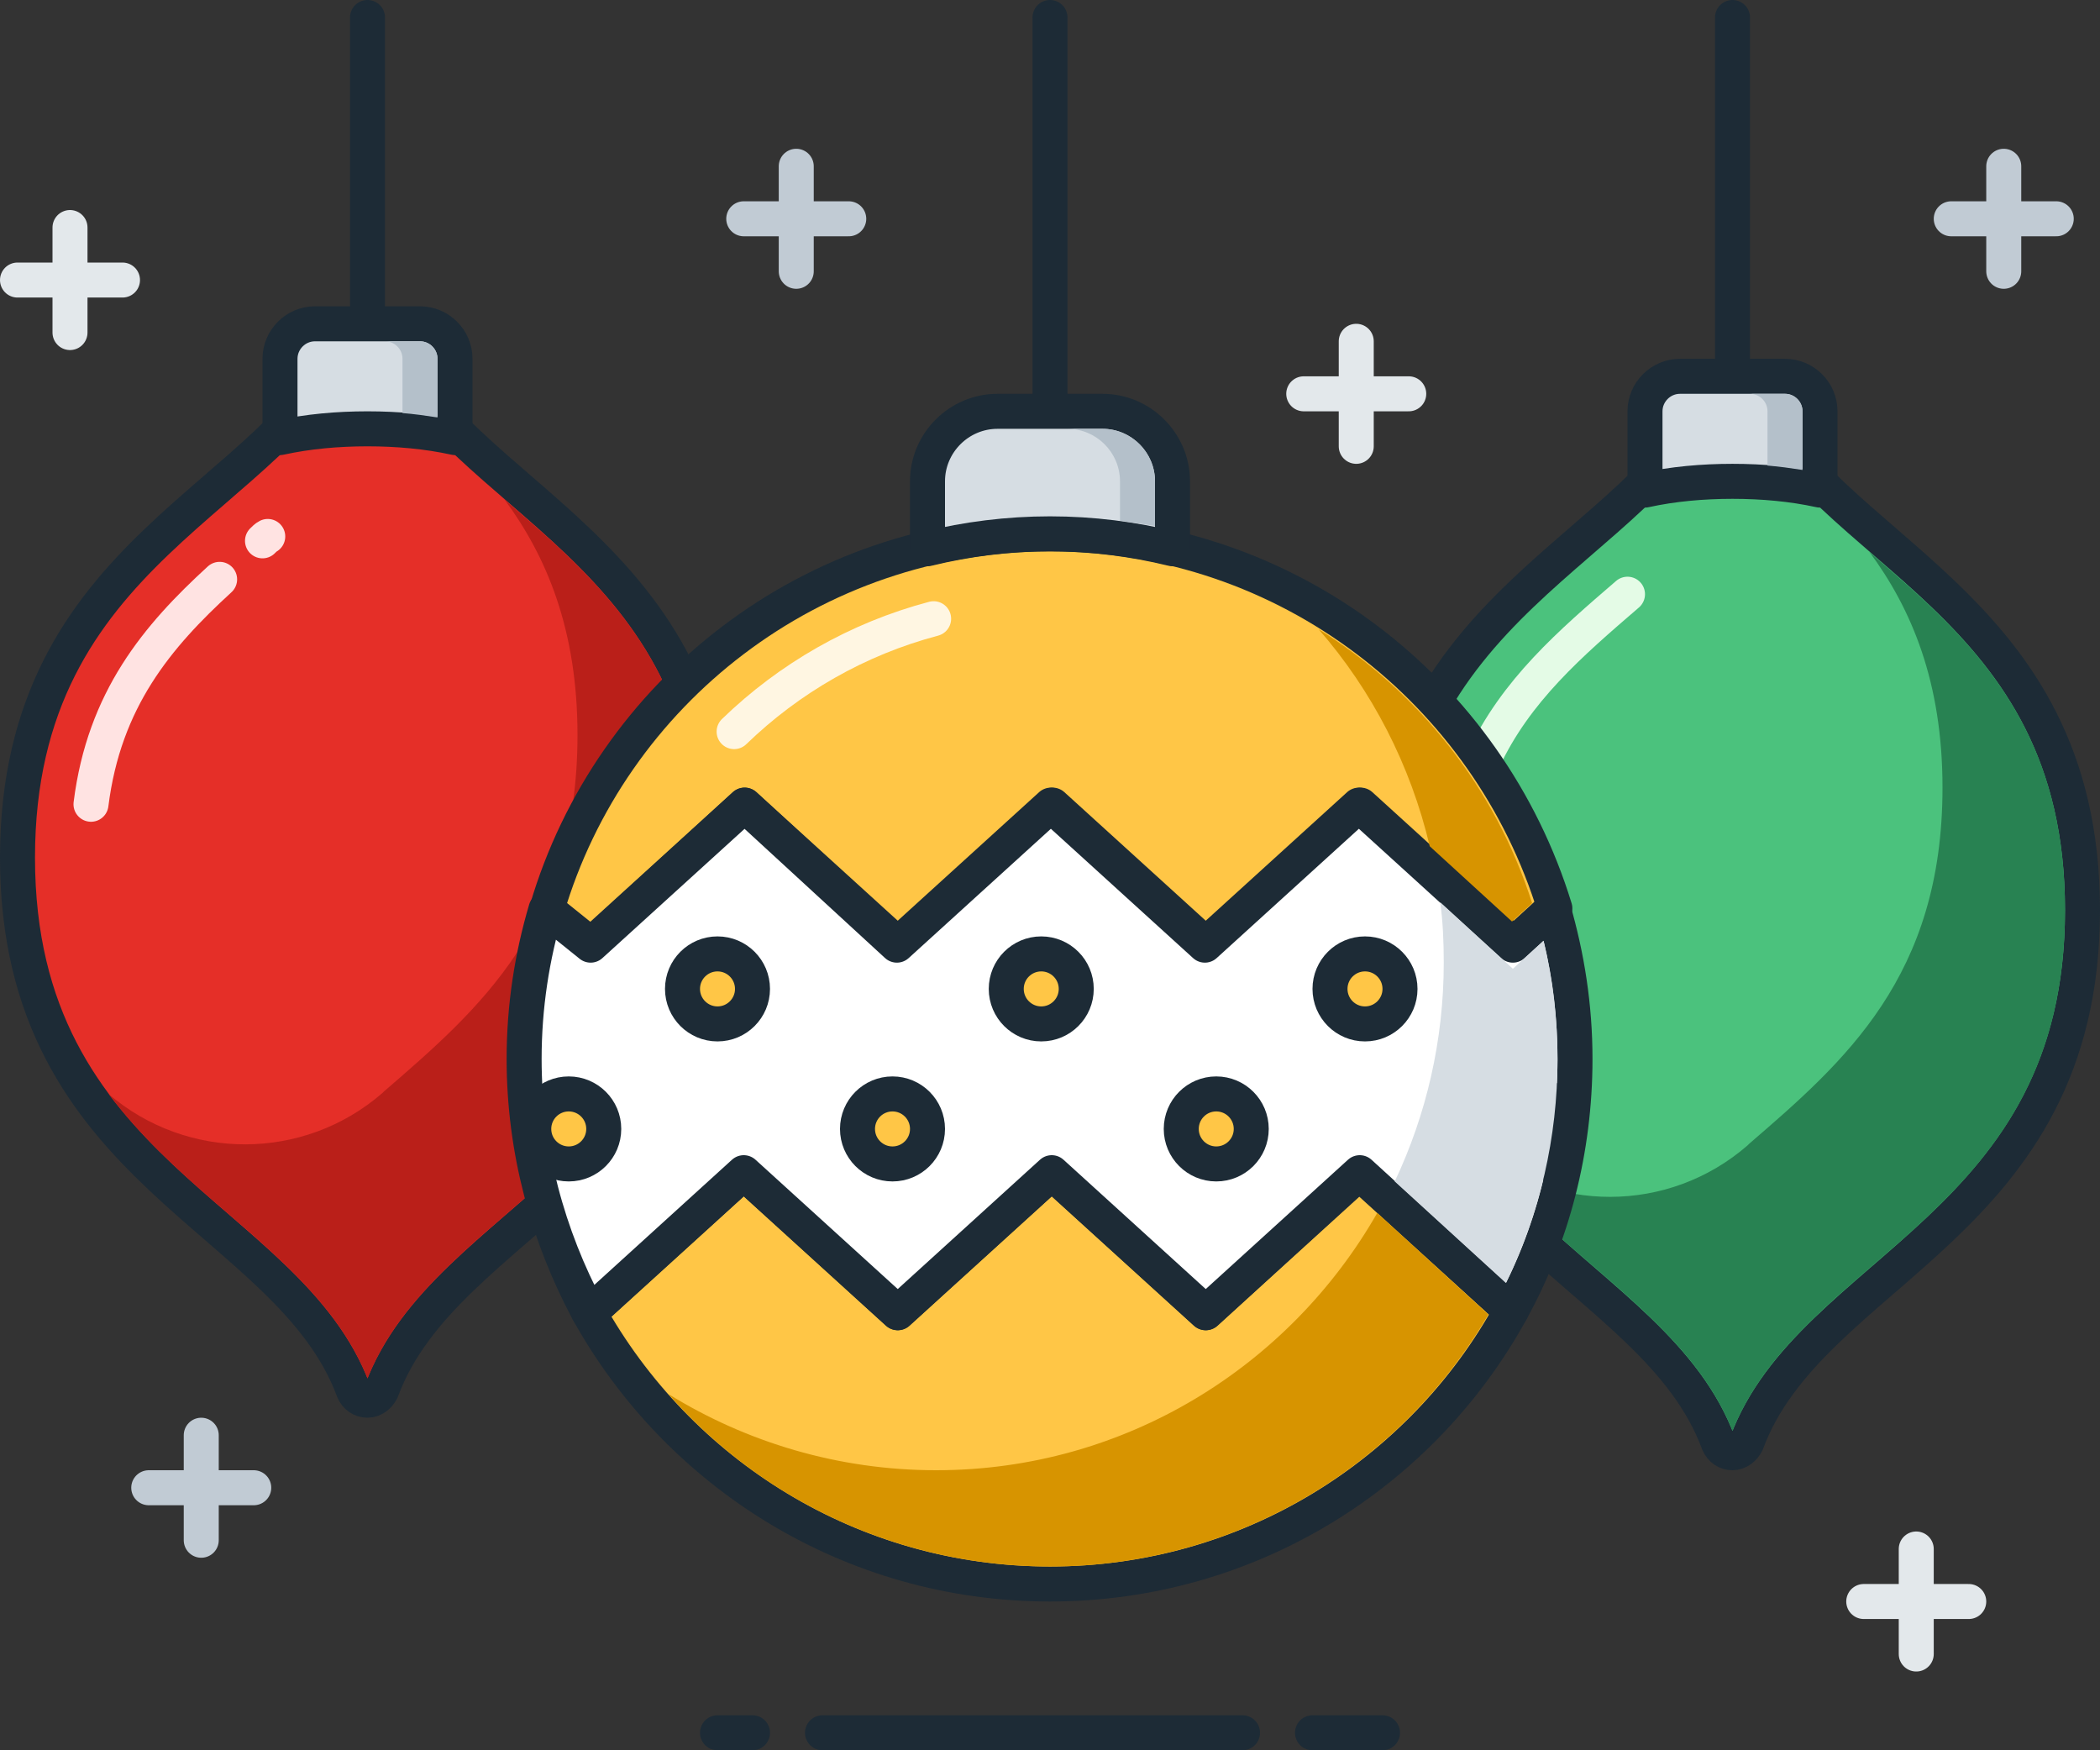
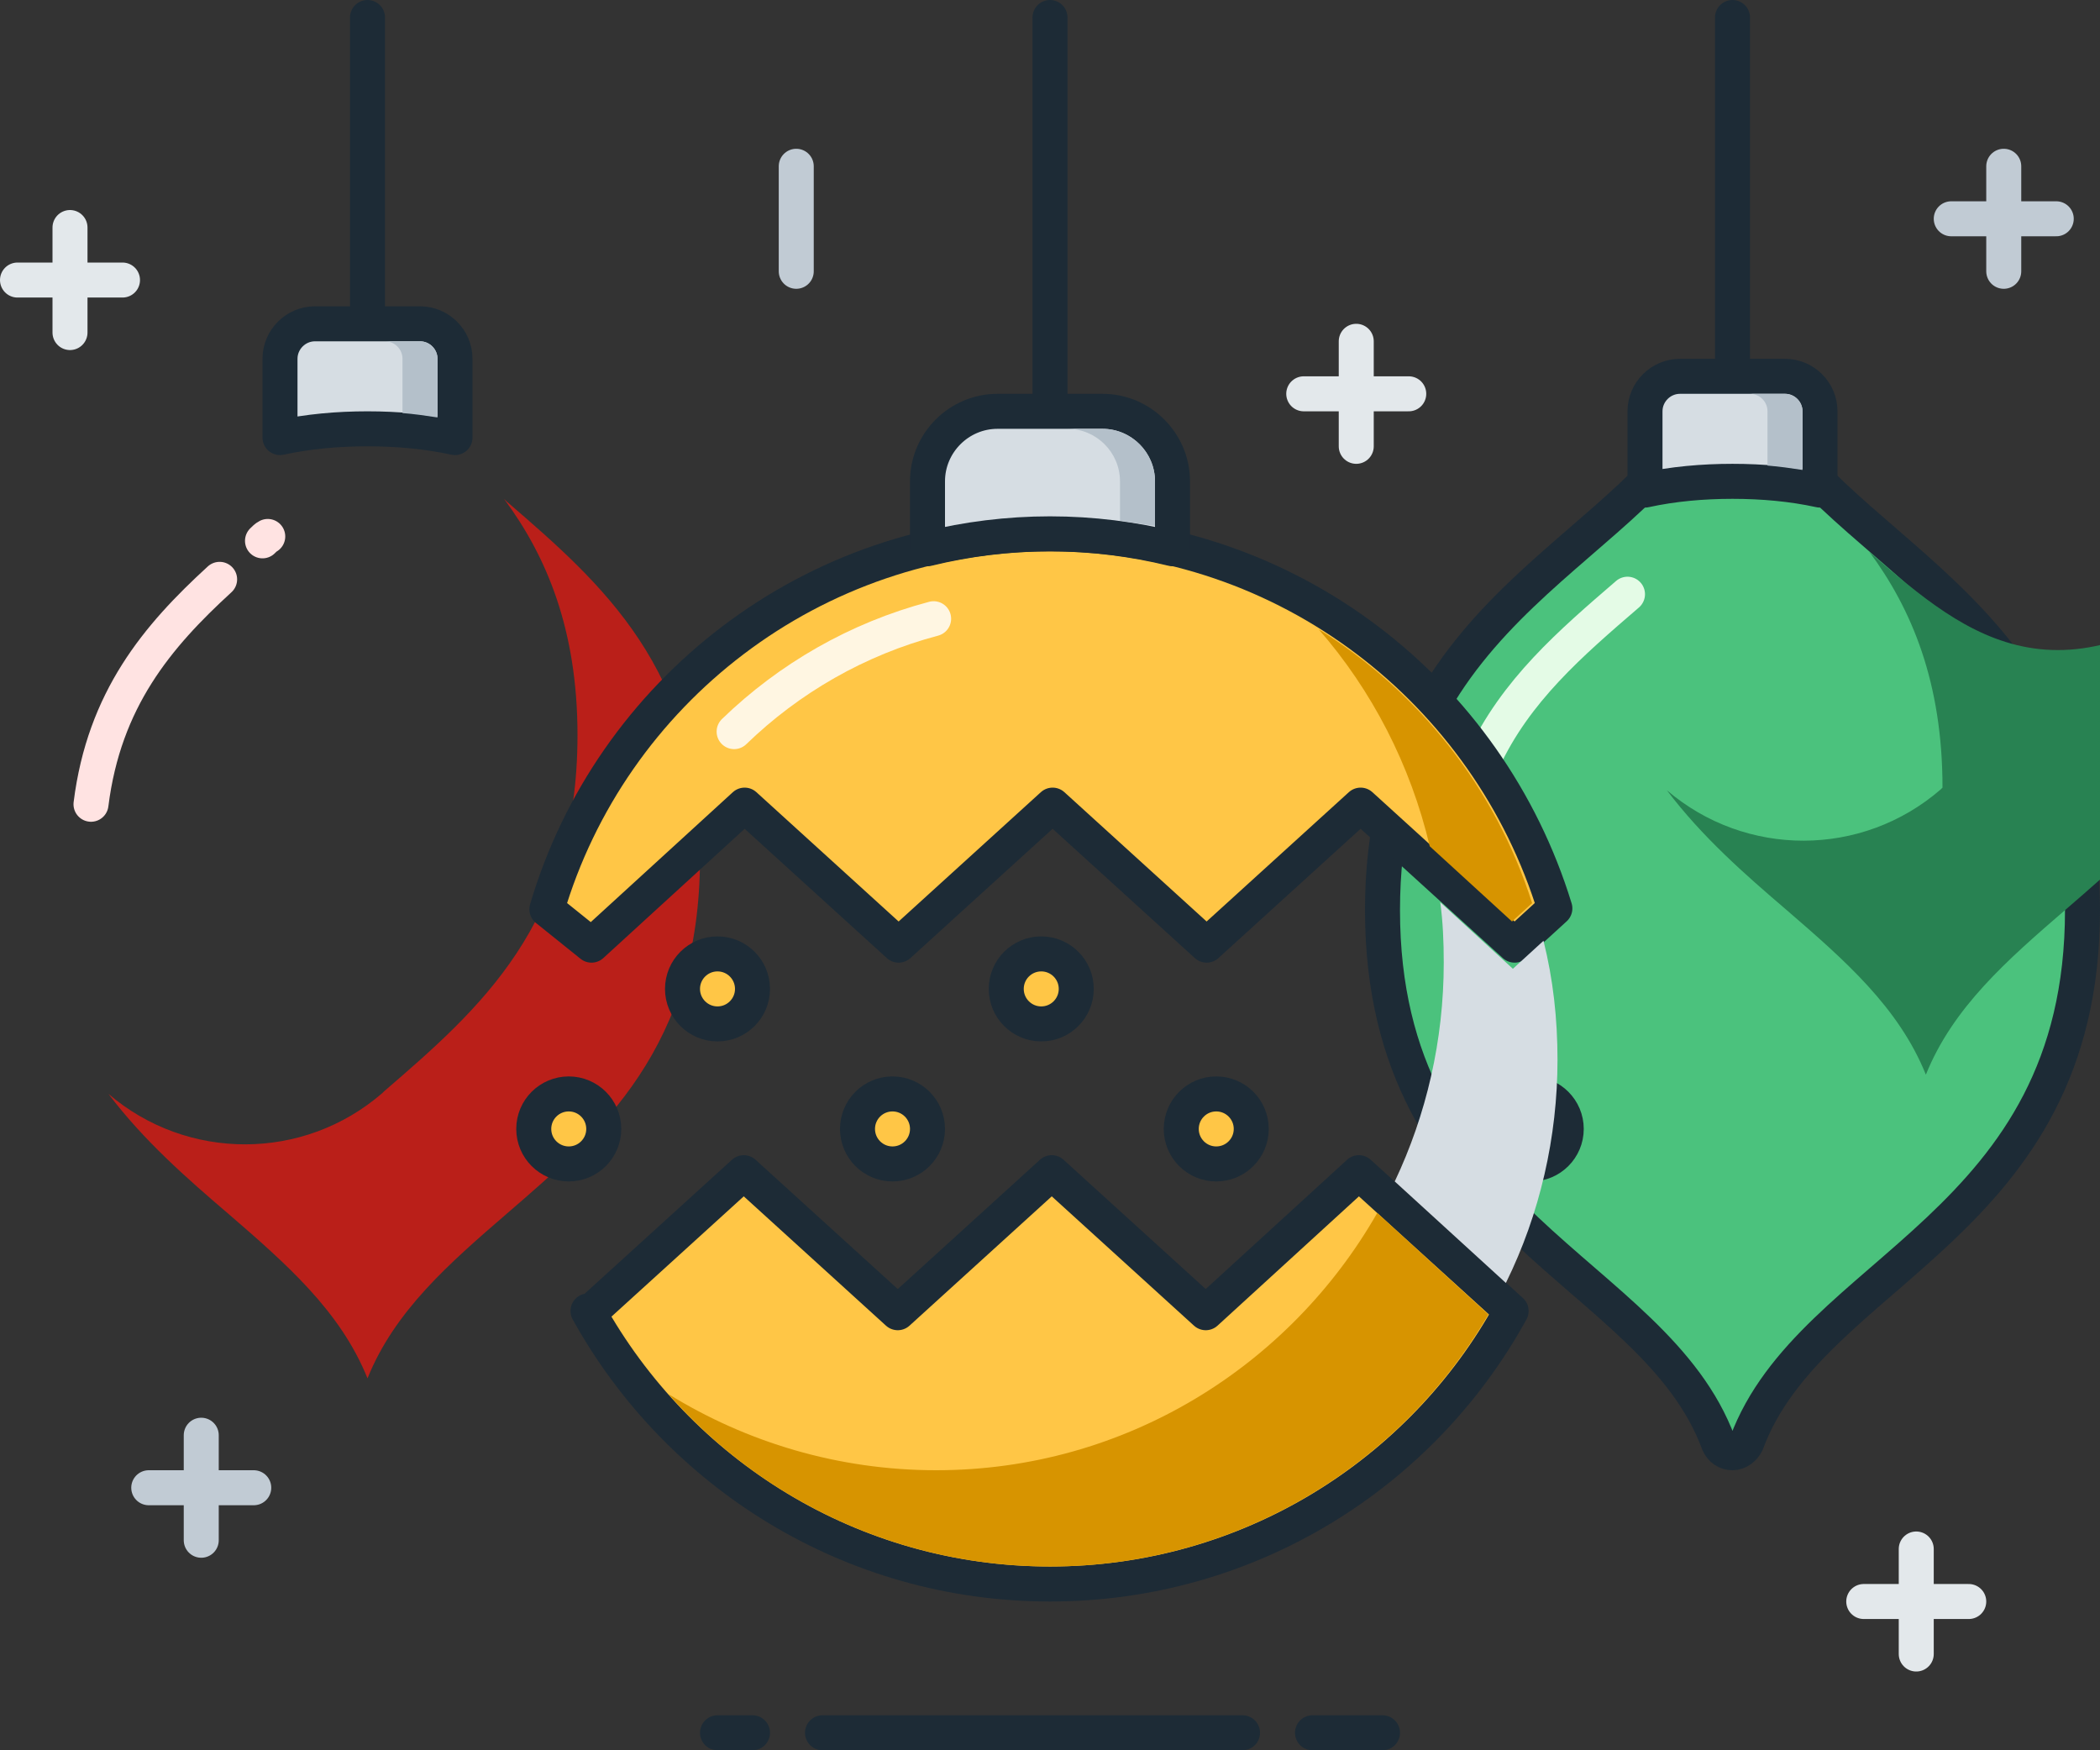
<svg xmlns="http://www.w3.org/2000/svg" version="1.1" viewBox="0 0 240 200" xml:space="preserve">
  <rect x="0" y="0" width="240" height="200" fill="#333333" stroke="none" />
  <style type="text/css">
	.st0{fill:#4BC27D;stroke:#1D2B36;stroke-width:4;stroke-linecap:round;stroke-linejoin:round;stroke-miterlimit:10;}
	.st1{fill:#288252;}
	.st2{fill:none;stroke:#E4FBE6;stroke-width:4;stroke-linecap:round;stroke-linejoin:round;stroke-miterlimit:10;}
	.st3{fill:none;stroke:#1D2B36;stroke-width:4;stroke-linecap:round;stroke-linejoin:round;stroke-miterlimit:10;}
	.st4{fill:#D6DDE3;stroke:#1D2B36;stroke-width:4;stroke-linecap:round;stroke-linejoin:round;stroke-miterlimit:10;}
	.st5{fill:#B4C0CA;}
	.st6{fill:#E52F28;stroke:#1D2B36;stroke-width:4;stroke-linecap:round;stroke-linejoin:round;stroke-miterlimit:10;}
	.st7{fill:none;stroke:#FFE3E2;stroke-width:4;stroke-linecap:round;stroke-linejoin:round;stroke-miterlimit:10;}
	.st8{fill:#BA1F19;}
	.st9{fill:#3197D6;stroke:#1D2B36;stroke-width:4;stroke-linecap:round;stroke-linejoin:round;stroke-miterlimit:10;}
	.st10{fill:#237AB3;}
	.st11{fill:#1F5E89;stroke:#1D2B36;stroke-width:4;stroke-miterlimit:10;}
	.st12{fill:#237AB3;stroke:#1D2B36;stroke-width:4;stroke-miterlimit:10;}
	.st13{fill:#1F5E89;}
	.st14{fill:#237AB3;stroke:#1D2B36;stroke-width:4;stroke-linecap:round;stroke-miterlimit:10;}
	.st15{fill:#E3E8EB;stroke:#1D2B36;stroke-width:4;stroke-miterlimit:10;}
	.st16{fill:#F1F3F5;stroke:#253540;stroke-width:4;stroke-linecap:round;stroke-linejoin:round;stroke-miterlimit:10;}
	.st17{fill:#D6DDE3;}
	.st18{fill:#FFC646;stroke:#253540;stroke-width:4;stroke-linecap:round;stroke-miterlimit:10;}
	.st19{fill:#FFC646;stroke:#253540;stroke-width:4;stroke-linecap:round;stroke-linejoin:round;stroke-miterlimit:10;}
	.st20{fill:none;stroke:#253540;stroke-width:4;stroke-linecap:round;stroke-linejoin:round;stroke-miterlimit:10;}
	.st21{fill:#F5B126;}
	.st22{fill:#D79400;}
	.st23{fill:#FFFFFF;stroke:#253540;stroke-width:4;stroke-miterlimit:10;}
	.st24{fill:#6A6DC7;stroke:#253540;stroke-width:4;stroke-miterlimit:10;}
	.st25{fill:none;stroke:#D1D3F5;stroke-width:4;stroke-linecap:round;stroke-miterlimit:10;}
	.st26{fill:none;stroke:#A3A6F1;stroke-width:4;stroke-linecap:round;stroke-linejoin:round;stroke-miterlimit:10;}
	.st27{fill:none;stroke:#6A6DC7;stroke-width:4;stroke-linecap:round;stroke-linejoin:round;stroke-miterlimit:10;}
	.st28{fill:none;stroke:#F5B126;stroke-width:4;stroke-linecap:round;stroke-linejoin:round;stroke-miterlimit:10;}
	.st29{fill:none;stroke:#C4F0CE;stroke-width:4;stroke-linecap:round;stroke-linejoin:round;stroke-miterlimit:10;}
	.st30{fill:none;stroke:#4BC27D;stroke-width:4;stroke-linecap:round;stroke-linejoin:round;stroke-miterlimit:10;}
	.st31{fill:none;stroke:#FFFFFF;stroke-width:4;stroke-linecap:round;stroke-linejoin:round;stroke-miterlimit:10;}
	.st32{fill:none;stroke:#D6DDE3;stroke-width:4;stroke-linecap:round;stroke-linejoin:round;stroke-miterlimit:10;}
	.st33{fill:none;stroke:#3CB170;stroke-width:4;stroke-linecap:round;stroke-linejoin:round;stroke-miterlimit:10;}
	.st34{fill:#E52F28;stroke:#253540;stroke-width:4;stroke-linecap:round;stroke-linejoin:round;stroke-miterlimit:10;}
	.st35{fill:#FFA2A2;stroke:#253540;stroke-width:4;stroke-linecap:round;stroke-linejoin:round;stroke-miterlimit:10;}
	.st36{fill:none;stroke:#D21B14;stroke-width:4;stroke-linecap:round;stroke-linejoin:round;stroke-miterlimit:10;}
	.st37{fill:#FFFFFF;stroke:#253540;stroke-width:4;stroke-linecap:round;stroke-linejoin:round;stroke-miterlimit:10;}
	.st38{fill:#E3E8EB;}
	.st39{fill:none;stroke:#BA1F19;stroke-width:4;stroke-linecap:round;stroke-linejoin:round;stroke-miterlimit:10;}
	.st40{fill:#C4F0CE;stroke:#253540;stroke-width:4;stroke-linejoin:round;stroke-miterlimit:10;}
	.st41{fill:#81DC9E;stroke:#253540;stroke-width:4;stroke-linejoin:round;stroke-miterlimit:10;}
	.st42{fill:#81DC9E;stroke:#253540;stroke-width:4;stroke-miterlimit:10;}
	.st43{fill:#FFFFFF;stroke:#253540;stroke-width:4;stroke-linejoin:round;stroke-miterlimit:10;}
	.st44{fill:none;stroke:#FFC646;stroke-width:4;stroke-linecap:round;stroke-miterlimit:10;}
	.st45{fill:none;stroke:#3197D6;stroke-width:4;stroke-linecap:round;stroke-miterlimit:10;}
	.st46{fill:none;stroke:#AEDFFF;stroke-width:4;stroke-linecap:round;stroke-miterlimit:10;}
	.st47{fill:none;stroke:#FFE8B5;stroke-width:4;stroke-linecap:round;stroke-miterlimit:10;}
	.st48{fill:none;stroke:#D79400;stroke-width:4;stroke-linecap:round;stroke-miterlimit:10;}
	.st49{fill:#B37100;stroke:#253540;stroke-width:4;stroke-linecap:round;stroke-linejoin:round;stroke-miterlimit:10;}
	.st50{fill:#875200;}
	.st51{fill:none;stroke:#FFFDF6;stroke-width:4;stroke-linecap:round;stroke-miterlimit:10;}
	.st52{fill:#72808E;stroke:#253540;stroke-width:4;stroke-linecap:round;stroke-linejoin:round;stroke-miterlimit:10;}
	.st53{fill:#D6DDE3;stroke:#253540;stroke-width:4;stroke-linecap:round;stroke-miterlimit:10;}
	.st54{fill:none;stroke:#C1CBD4;stroke-width:4;stroke-linecap:round;stroke-miterlimit:10;}
	.st55{fill:#72808E;stroke:#253540;stroke-width:4;stroke-linecap:round;stroke-miterlimit:10;}
	.st56{fill:#4F5D6B;}
	.st57{fill:#F9FAFA;stroke:#253540;stroke-width:4;stroke-linecap:round;stroke-miterlimit:10;}
	.st58{fill:#E3E8EB;stroke:#253540;stroke-width:4;stroke-linecap:round;stroke-miterlimit:10;}
	.st59{fill:#93A1AF;}
	.st60{fill:#C1CBD4;}
	.st61{fill:none;stroke:#FFFFFF;stroke-width:4;stroke-linecap:round;stroke-miterlimit:10;}
	.st62{fill:#4F5D6B;stroke:#253540;stroke-width:4;stroke-miterlimit:10;}
	.st63{fill:#93A1AF;stroke:#253540;stroke-width:4;stroke-miterlimit:10;}
	.st64{fill:#FFFFFF;stroke:#D79400;stroke-width:4;stroke-linecap:round;stroke-miterlimit:10;}
	.st65{fill:none;stroke:#F5B126;stroke-width:4;stroke-linecap:round;stroke-miterlimit:10;}
	.st66{fill:#EDDD38;stroke:#272822;stroke-width:4;stroke-linejoin:round;stroke-miterlimit:10;}
	.st67{fill:#F45B55;}
	.st68{fill:#FFE3E2;}
	.st69{fill:#F1F1F0;stroke:#272822;stroke-width:4;stroke-linecap:round;stroke-linejoin:round;stroke-miterlimit:10;}
	.st70{fill:#FFD56D;}
	.st71{fill:#C1CBD4;stroke:#253540;stroke-width:4;stroke-miterlimit:10;}
	.st72{fill:none;stroke:#253540;stroke-width:4;stroke-linecap:round;stroke-miterlimit:10;stroke-dasharray:8,8,92,8,4;}
	.st73{fill:#F9FAFA;stroke:#E52F28;stroke-width:4;stroke-linecap:round;stroke-linejoin:round;stroke-miterlimit:10;}
	.st74{fill:none;stroke:#93A1AF;stroke-width:4;stroke-linecap:round;stroke-miterlimit:10;}
	.st75{fill:#FFC646;stroke:#875200;stroke-width:4;stroke-linecap:round;stroke-linejoin:round;stroke-miterlimit:10;}
	.st76{fill:#81DC9E;}
	.st77{fill:none;stroke:#585B9E;stroke-width:4;stroke-miterlimit:10;}
	.st78{fill:none;stroke:#6A6DC7;stroke-width:4;stroke-linecap:round;stroke-miterlimit:10;}
	.st79{fill:#FFFFFF;stroke:#DD9400;stroke-width:4;stroke-linecap:round;stroke-linejoin:round;stroke-miterlimit:10;}
	.st80{fill:none;stroke:#FFC646;stroke-width:4;stroke-linecap:round;stroke-linejoin:round;stroke-miterlimit:10;}
	.st81{fill:#FFFFFF;stroke:#D21B14;stroke-width:4;stroke-linecap:round;stroke-linejoin:round;stroke-miterlimit:10;}
	.st82{fill:#E52F28;stroke:#BA1F19;stroke-width:4;stroke-linecap:round;stroke-linejoin:round;stroke-miterlimit:10;}
	.st83{fill:#FFC646;stroke:#DD9400;stroke-width:4;stroke-linecap:round;stroke-linejoin:round;stroke-miterlimit:10;}
	.st84{fill:#FFFFFF;stroke:#BA1F19;stroke-width:4;stroke-linecap:round;stroke-linejoin:round;stroke-miterlimit:10;}
	.st85{fill:#DD9400;stroke:#DD9400;stroke-width:4;stroke-linecap:round;stroke-linejoin:round;stroke-miterlimit:10;}
	.st86{fill:#7F83E4;stroke:#585B9E;stroke-width:4;stroke-miterlimit:10;}
	.st87{fill:#FFFFFF;stroke:#585B9E;stroke-width:4;stroke-miterlimit:10;}
	.st88{fill:#585B9E;}
	.st89{fill:#A3A6F1;stroke:#585B9E;stroke-width:4;stroke-miterlimit:10;}
	.st90{fill:#6A6DC7;stroke:#585B9E;stroke-width:4;stroke-miterlimit:10;}
	.st91{fill:#A3A6F1;}
	.st92{fill:#C4F0CE;stroke:#3CB170;stroke-width:4;stroke-linejoin:round;stroke-miterlimit:10;}
	.st93{fill:#81DC9E;stroke:#3CB170;stroke-width:4;stroke-linejoin:round;stroke-miterlimit:10;}
	.st94{fill:#81DC9E;stroke:#3CB170;stroke-width:4;stroke-miterlimit:10;}
	.st95{fill:#FFFFFF;stroke:#3CB170;stroke-width:4;stroke-linejoin:round;stroke-miterlimit:10;}
	.st96{fill:none;stroke:#FED475;stroke-width:4;stroke-linecap:round;stroke-linejoin:round;stroke-miterlimit:10;}
	.st97{fill:none;stroke:#71BFF1;stroke-width:4;stroke-linecap:round;stroke-miterlimit:10;}
	.st98{fill:#253540;}
	.st99{fill:none;stroke:#253540;stroke-width:4;stroke-miterlimit:10;}
	.st100{fill:#FFC646;}
	.st101{fill:#FFF6E2;}
	.st102{fill:none;stroke:#D6DDE3;stroke-width:4;stroke-linecap:round;stroke-miterlimit:10;}
	.st103{fill:#B37100;stroke:#875200;stroke-width:4;stroke-linecap:round;stroke-linejoin:round;stroke-miterlimit:10;}
	.st104{fill:none;stroke:#FFD56D;stroke-width:4;stroke-linecap:round;stroke-linejoin:round;stroke-miterlimit:10;}
	.st105{fill:#394956;}
	.st106{fill:#FFC646;stroke:#D79400;stroke-width:4;stroke-linecap:round;stroke-miterlimit:10;}
	.st107{fill:#D79400;stroke:#D79400;stroke-width:2;stroke-miterlimit:10;}
	.st108{fill:#FFE8B5;stroke:#D79400;stroke-width:4;stroke-linecap:round;stroke-miterlimit:10;}
	.st109{fill:#FFC646;stroke:#D79400;stroke-width:4;stroke-linecap:round;stroke-linejoin:round;stroke-miterlimit:10;}
	.st110{fill:#FFA2A2;stroke:#BA1F19;stroke-width:4;stroke-linecap:round;stroke-linejoin:round;stroke-miterlimit:10;}
	.st111{fill:none;stroke:#D79400;stroke-width:4;stroke-linecap:round;stroke-linejoin:round;stroke-miterlimit:10;}
	.st112{fill:none;stroke:#E52F28;stroke-width:4;stroke-linecap:round;stroke-linejoin:round;stroke-miterlimit:10;}
	.st113{fill:#FFE8B5;stroke:#253540;stroke-width:4;stroke-linecap:round;stroke-linejoin:round;stroke-miterlimit:10;}
	.st114{fill:#D21B14;}
	.st115{fill:#FFC646;stroke:#253540;stroke-width:4;stroke-linejoin:round;stroke-miterlimit:10;}
	.st116{fill:#4BC27D;stroke:#253540;stroke-width:4;stroke-linejoin:round;stroke-miterlimit:10;}
	.st117{fill:#359E64;}
	.st118{fill:none;stroke:#359E64;stroke-width:4;stroke-linejoin:round;stroke-miterlimit:10;}
	.st119{fill:none;stroke:#E3E8EB;stroke-width:4;stroke-linejoin:round;stroke-miterlimit:10;}
	.st120{fill:#3CB170;}
	.st121{fill:none;stroke:#3CB170;stroke-width:4;stroke-linejoin:round;stroke-miterlimit:10;}
	.st122{fill:#7F83E4;stroke:#253540;stroke-width:4;stroke-miterlimit:10;}
	.st123{fill:#A3A6F1;stroke:#253540;stroke-width:4;stroke-miterlimit:10;}
	.st124{fill:#B4C0CA;stroke:#253540;stroke-width:4;stroke-miterlimit:10;}
	.st125{fill:#6A6DC7;}
	.st126{fill:#7F83E4;stroke:#253540;stroke-width:4;stroke-linecap:round;stroke-miterlimit:10;}
	.st127{fill:none;stroke:#253540;stroke-width:4;stroke-linecap:round;stroke-miterlimit:10;}
	.st128{fill:#D6DDE3;stroke:#253540;stroke-width:4;stroke-linecap:round;stroke-linejoin:round;stroke-miterlimit:10;}
	.st129{fill:#3197D6;stroke:#253540;stroke-width:4;stroke-linecap:round;stroke-linejoin:round;stroke-miterlimit:10;}
	.st130{fill:none;stroke:#AEDFFF;stroke-width:4;stroke-linecap:round;stroke-linejoin:round;stroke-miterlimit:10;}
	.st131{fill:none;stroke:#93A1AF;stroke-width:4;stroke-linecap:round;stroke-linejoin:round;stroke-miterlimit:10;}
	.st132{fill:#4F5D6B;stroke:#253540;stroke-width:4;stroke-linecap:round;stroke-linejoin:round;stroke-miterlimit:10;}
	.st133{fill:none;stroke:#FFE8B5;stroke-width:4;stroke-linecap:round;stroke-linejoin:round;stroke-miterlimit:10;}
	.st134{fill:#FFFFFF;}
	.st135{fill:#FFFFFF;stroke:#1D2B36;stroke-width:4;stroke-linecap:round;stroke-linejoin:round;stroke-miterlimit:10;}
	.st136{fill:#F1F3F5;}
	.st137{fill:#E52F28;}
	.st138{fill:#E3E8EB;stroke:#1D2B36;stroke-width:4;stroke-linecap:round;stroke-miterlimit:10;}
	.st139{fill:#C1CBD4;stroke:#1D2B36;stroke-width:4;stroke-miterlimit:10;}
	.st140{fill:none;stroke:#FFD56D;stroke-width:4;stroke-miterlimit:10;}
	.st141{fill:none;stroke:#1D2B36;stroke-width:4;stroke-linecap:round;stroke-miterlimit:10;}
	.st142{fill:#875200;stroke:#1D2B36;stroke-width:4;stroke-miterlimit:10;}
	.st143{fill:#D79400;stroke:#1D2B36;stroke-width:4;stroke-linecap:round;stroke-miterlimit:10;}
	.st144{fill:#FFC646;stroke:#1D2B36;stroke-width:4;stroke-linecap:round;stroke-linejoin:round;stroke-miterlimit:10;}
	.st145{fill:none;stroke:#E3E8EB;stroke-width:4;stroke-linecap:round;stroke-linejoin:round;stroke-miterlimit:10;}
	.st146{fill:none;stroke:#E8E8E8;stroke-width:2;stroke-linecap:round;stroke-linejoin:round;stroke-miterlimit:10;}
	.st147{fill:#F7FCFE;stroke:#1D2B36;stroke-width:4;stroke-miterlimit:10;}
	.st148{fill:#F7FCFE;stroke:#1D2B36;stroke-width:4;stroke-linecap:round;stroke-miterlimit:10;}
	.st149{fill:#AEDFFF;stroke:#1D2B36;stroke-width:4;stroke-linecap:round;stroke-linejoin:round;stroke-miterlimit:10;}
	.st150{fill:#FFFFFF;stroke:#1D2B36;stroke-width:4;stroke-miterlimit:10;}
	.st151{fill:none;stroke:#1F5E89;stroke-width:4;stroke-miterlimit:10;}
	.st152{fill:#DAF1FF;}
	.st153{fill:#AEDFFF;}
	.st154{fill:#71BFF1;}
	.st155{fill:none;stroke:#71BFF1;stroke-width:4;stroke-linecap:round;stroke-linejoin:round;stroke-miterlimit:10;}
	.st156{fill:#F1F3F5;stroke:#1D2B36;stroke-width:4;stroke-miterlimit:10;}
	.st157{fill:#394956;stroke:#1D2B36;stroke-width:4;stroke-miterlimit:10;}
	.st158{fill:none;stroke:#72808E;stroke-width:4;stroke-linecap:round;stroke-miterlimit:10;}
	.st159{fill:#2A3B47;}
	.st160{fill:#3CB170;stroke:#1D2B36;stroke-width:4;stroke-linecap:round;stroke-miterlimit:10;}
	.st161{fill:#4BC27D;stroke:#1D2B36;stroke-width:4;stroke-linecap:round;stroke-miterlimit:10;}
	.st162{fill:#FF9139;stroke:#1D2B36;stroke-width:4;stroke-linecap:round;stroke-miterlimit:10;}
	.st163{fill:none;stroke:#C1CBD4;stroke-width:4;stroke-linecap:round;stroke-linejoin:round;stroke-miterlimit:10;}
	.st164{fill:#B37100;stroke:#1D2B36;stroke-width:4;stroke-linecap:round;stroke-linejoin:round;stroke-miterlimit:10;}
	.st165{fill:#E52F28;stroke:#FFE8B5;stroke-width:4;stroke-linecap:round;stroke-miterlimit:10;}
	.st166{fill:none;stroke:#FFF6E2;stroke-width:4;stroke-linecap:round;stroke-linejoin:round;stroke-miterlimit:10;}
</style>
  <g id="Layer_1">
    <g>
      <path class="st0" d="M200.1,44.3c-0.4-0.8-1.2-1.3-2.1-1.3s-1.7,0.5-2.1,1.3c-8.2,19-37.9,24.1-37.9,59.7    c0,36.3,31,40.9,38.4,60.9c0.3,0.7,0.9,1.1,1.6,1.1l0,0c0.7,0,1.3-0.5,1.6-1.1c7.4-20,38.4-24.6,38.4-60.9    C238,68.4,208.3,63.3,200.1,44.3z" />
      <g>
-         <path class="st1" d="M213.9,63.3c-0.1-0.1-0.2-0.2-0.3-0.3c4.9,6.6,8.4,15,8.4,27c0,21.6-11.2,31.3-22.1,40.7     c-0.1,0.1-0.1,0.1-0.2,0.2c-9,7.8-22.3,7.8-31.3,0.1c4,5.3,8.9,9.6,13.7,13.7c6.6,5.7,12.8,11.1,15.9,18.8     c3.1-7.7,9.3-13.1,15.9-18.8c10.9-9.4,22.1-19.1,22.1-40.7C236,82.4,224.8,72.7,213.9,63.3z" />
+         <path class="st1" d="M213.9,63.3c-0.1-0.1-0.2-0.2-0.3-0.3c4.9,6.6,8.4,15,8.4,27c-0.1,0.1-0.1,0.1-0.2,0.2c-9,7.8-22.3,7.8-31.3,0.1c4,5.3,8.9,9.6,13.7,13.7c6.6,5.7,12.8,11.1,15.9,18.8     c3.1-7.7,9.3-13.1,15.9-18.8c10.9-9.4,22.1-19.1,22.1-40.7C236,82.4,224.8,72.7,213.9,63.3z" />
      </g>
      <path class="st2" d="M169.5,86.9c3.7-8,10-13.4,16.5-19" />
      <line class="st3" x1="198" y1="41" x2="198" y2="2" />
      <path class="st4" d="M198,55c3.4,0,6.8,0.3,10,1v-9c0-2.2-1.8-4-4-4h-12c-2.2,0-4,1.8-4,4v9C191.2,55.3,194.6,55,198,55z" />
      <g>
        <path class="st5" d="M204,45h-4c1.1,0,2,0.9,2,2v6.2c1.3,0.1,2.7,0.3,4,0.5V47C206,45.9,205.1,45,204,45z" />
      </g>
    </g>
    <g>
-       <path class="st6" d="M44.1,38.3C43.7,37.5,42.9,37,42,37s-1.7,0.5-2.1,1.3C31.7,57.3,2,62.4,2,98c0,36.3,31,40.9,38.4,60.9    c0.3,0.7,0.9,1.1,1.6,1.1l0,0c0.7,0,1.3-0.5,1.6-1.1C51,138.9,82,134.3,82,98C82,62.4,52.3,57.3,44.1,38.3z" />
      <path class="st7" d="M10.4,91.9c1.5-12,7.6-19.2,14.7-25.7" />
      <path class="st7" d="M30,61.8c0.2-0.2,0.4-0.4,0.6-0.5" />
      <g>
        <path class="st8" d="M57.9,57.3c-0.1-0.1-0.2-0.2-0.3-0.3c4.9,6.6,8.4,15,8.4,27c0,21.6-11.2,31.3-22.1,40.7     c-0.1,0.1-0.1,0.1-0.2,0.2c-9,7.8-22.3,7.8-31.3,0.1c4,5.3,8.9,9.6,13.7,13.7c6.6,5.7,12.8,11.1,15.9,18.8     c3.1-7.7,9.3-13.1,15.9-18.8C68.8,129.3,80,119.6,80,98C80,76.4,68.8,66.7,57.9,57.3z" />
      </g>
      <line class="st3" x1="42" y1="37" x2="42" y2="2" />
      <path class="st4" d="M42,49c3.4,0,6.8,0.3,10,1v-9c0-2.2-1.8-4-4-4H36c-2.2,0-4,1.8-4,4v9C35.2,49.3,38.6,49,42,49z" />
      <g>
        <path class="st5" d="M48,39h-4c1.1,0,2,0.9,2,2v6.2c1.3,0.1,2.7,0.3,4,0.5V41C50,39.9,49.1,39,48,39z" />
      </g>
    </g>
    <g>
      <g>
        <line class="st163" x1="91" y1="19" x2="91" y2="31" />
-         <line class="st163" x1="85" y1="25" x2="97" y2="25" />
      </g>
    </g>
    <g>
      <g>
        <line class="st145" x1="8" y1="26" x2="8" y2="38" />
        <line class="st145" x1="2" y1="32" x2="14" y2="32" />
      </g>
    </g>
    <g>
      <g>
        <line class="st145" x1="155" y1="39" x2="155" y2="51" />
        <line class="st145" x1="149" y1="45" x2="161" y2="45" />
      </g>
    </g>
    <g>
      <g>
        <line class="st163" x1="229" y1="19" x2="229" y2="31" />
        <line class="st163" x1="223" y1="25" x2="235" y2="25" />
      </g>
    </g>
    <g>
      <g>
        <line class="st163" x1="23" y1="164" x2="23" y2="176" />
        <line class="st163" x1="17" y1="170" x2="29" y2="170" />
      </g>
    </g>
    <g>
      <g>
        <line class="st145" x1="219" y1="177" x2="219" y2="189" />
        <line class="st145" x1="213" y1="183" x2="225" y2="183" />
      </g>
    </g>
    <g>
      <g>
        <path class="st144" d="M137.8,150l-17.6-16l-17.6,16l-17.6-16l-17.6,16l-0.2-0.2C77.5,168.4,97.3,181,120,181     c22.7,0,42.5-12.6,52.7-31.2L155.3,134L137.8,150z" />
        <path class="st144" d="M85.1,92l17.6,16l17.6-16l17.6,16l17.6-16l17.6,16l4.6-4.2C170.1,79,147.2,61,120,61     c-27.2,0-50.2,18.1-57.5,42.9l5.1,4.1L85.1,92z" />
-         <path class="st135" d="M177.5,103.8l-4.6,4.2l-17.6-16l-17.6,16l-17.6-16l-17.6,16L85.1,92l-17.6,16l-5.1-4.1     c-1.6,5.4-2.5,11.1-2.5,17.1c0,10.4,2.7,20.2,7.3,28.8l0.2,0.2l17.6-16l17.6,16l17.6-16l17.6,16l17.6-16l17.3,15.8     c4.7-8.5,7.3-18.4,7.3-28.8C180,115,179.1,109.3,177.5,103.8z" />
        <path class="st4" d="M120,61c4.8,0,9.5,0.6,14,1.7V55c0-4.4-3.6-8-8-8h-12c-4.4,0-8,3.6-8,8v7.7C110.5,61.6,115.2,61,120,61z" />
      </g>
      <line class="st3" x1="120" y1="46.7" x2="120" y2="2" />
      <g>
-         <circle class="st144" cx="156" cy="113" r="4" />
        <circle class="st144" cx="139" cy="129" r="4" />
        <circle class="st144" cx="119" cy="113" r="4" />
        <circle class="st144" cx="102" cy="129" r="4" />
        <circle class="st144" cx="82" cy="113" r="4" />
        <circle class="st144" cx="65" cy="129" r="4" />
        <circle class="st144" cx="175" cy="129" r="4" />
      </g>
      <g>
        <path class="st5" d="M126,49h-4c3.3,0,6,2.7,6,6v4.5c1.3,0.2,2.7,0.4,4,0.6V55C132,51.7,129.3,49,126,49z" />
      </g>
      <path class="st22" d="M150.7,71.9c6.1,7,10.5,15.5,12.7,24.8l9.4,8.6l2.3-2.1C170.9,90,162.1,79,150.7,71.9z" />
      <path class="st17" d="M176.4,107.5l-3.5,3.2l-8.3-7.6c0.3,2.2,0.4,4.5,0.4,6.9c0,8.9-2,17.4-5.6,25l12.7,11.6    c3.9-7.9,5.9-16.7,5.9-25.5C178,116.4,177.5,111.9,176.4,107.5z" />
      <path class="st22" d="M157.4,138.6c-10,17.5-28.8,29.4-50.4,29.4c-11.2,0-21.7-3.2-30.6-8.7C87.3,171.7,103.1,179,120,179    c20.7,0,39.7-11,50.1-28.8L157.4,138.6z" />
      <path class="st166" d="M83.9,83.6c6.3-6.1,14.1-10.6,22.8-12.9" />
    </g>
    <line class="st3" x1="94" y1="198" x2="142" y2="198" />
    <line class="st3" x1="86" y1="198" x2="82" y2="198" />
    <line class="st3" x1="158" y1="198" x2="150" y2="198" />
  </g>
  <g id="Layer_2">
</g>
</svg>